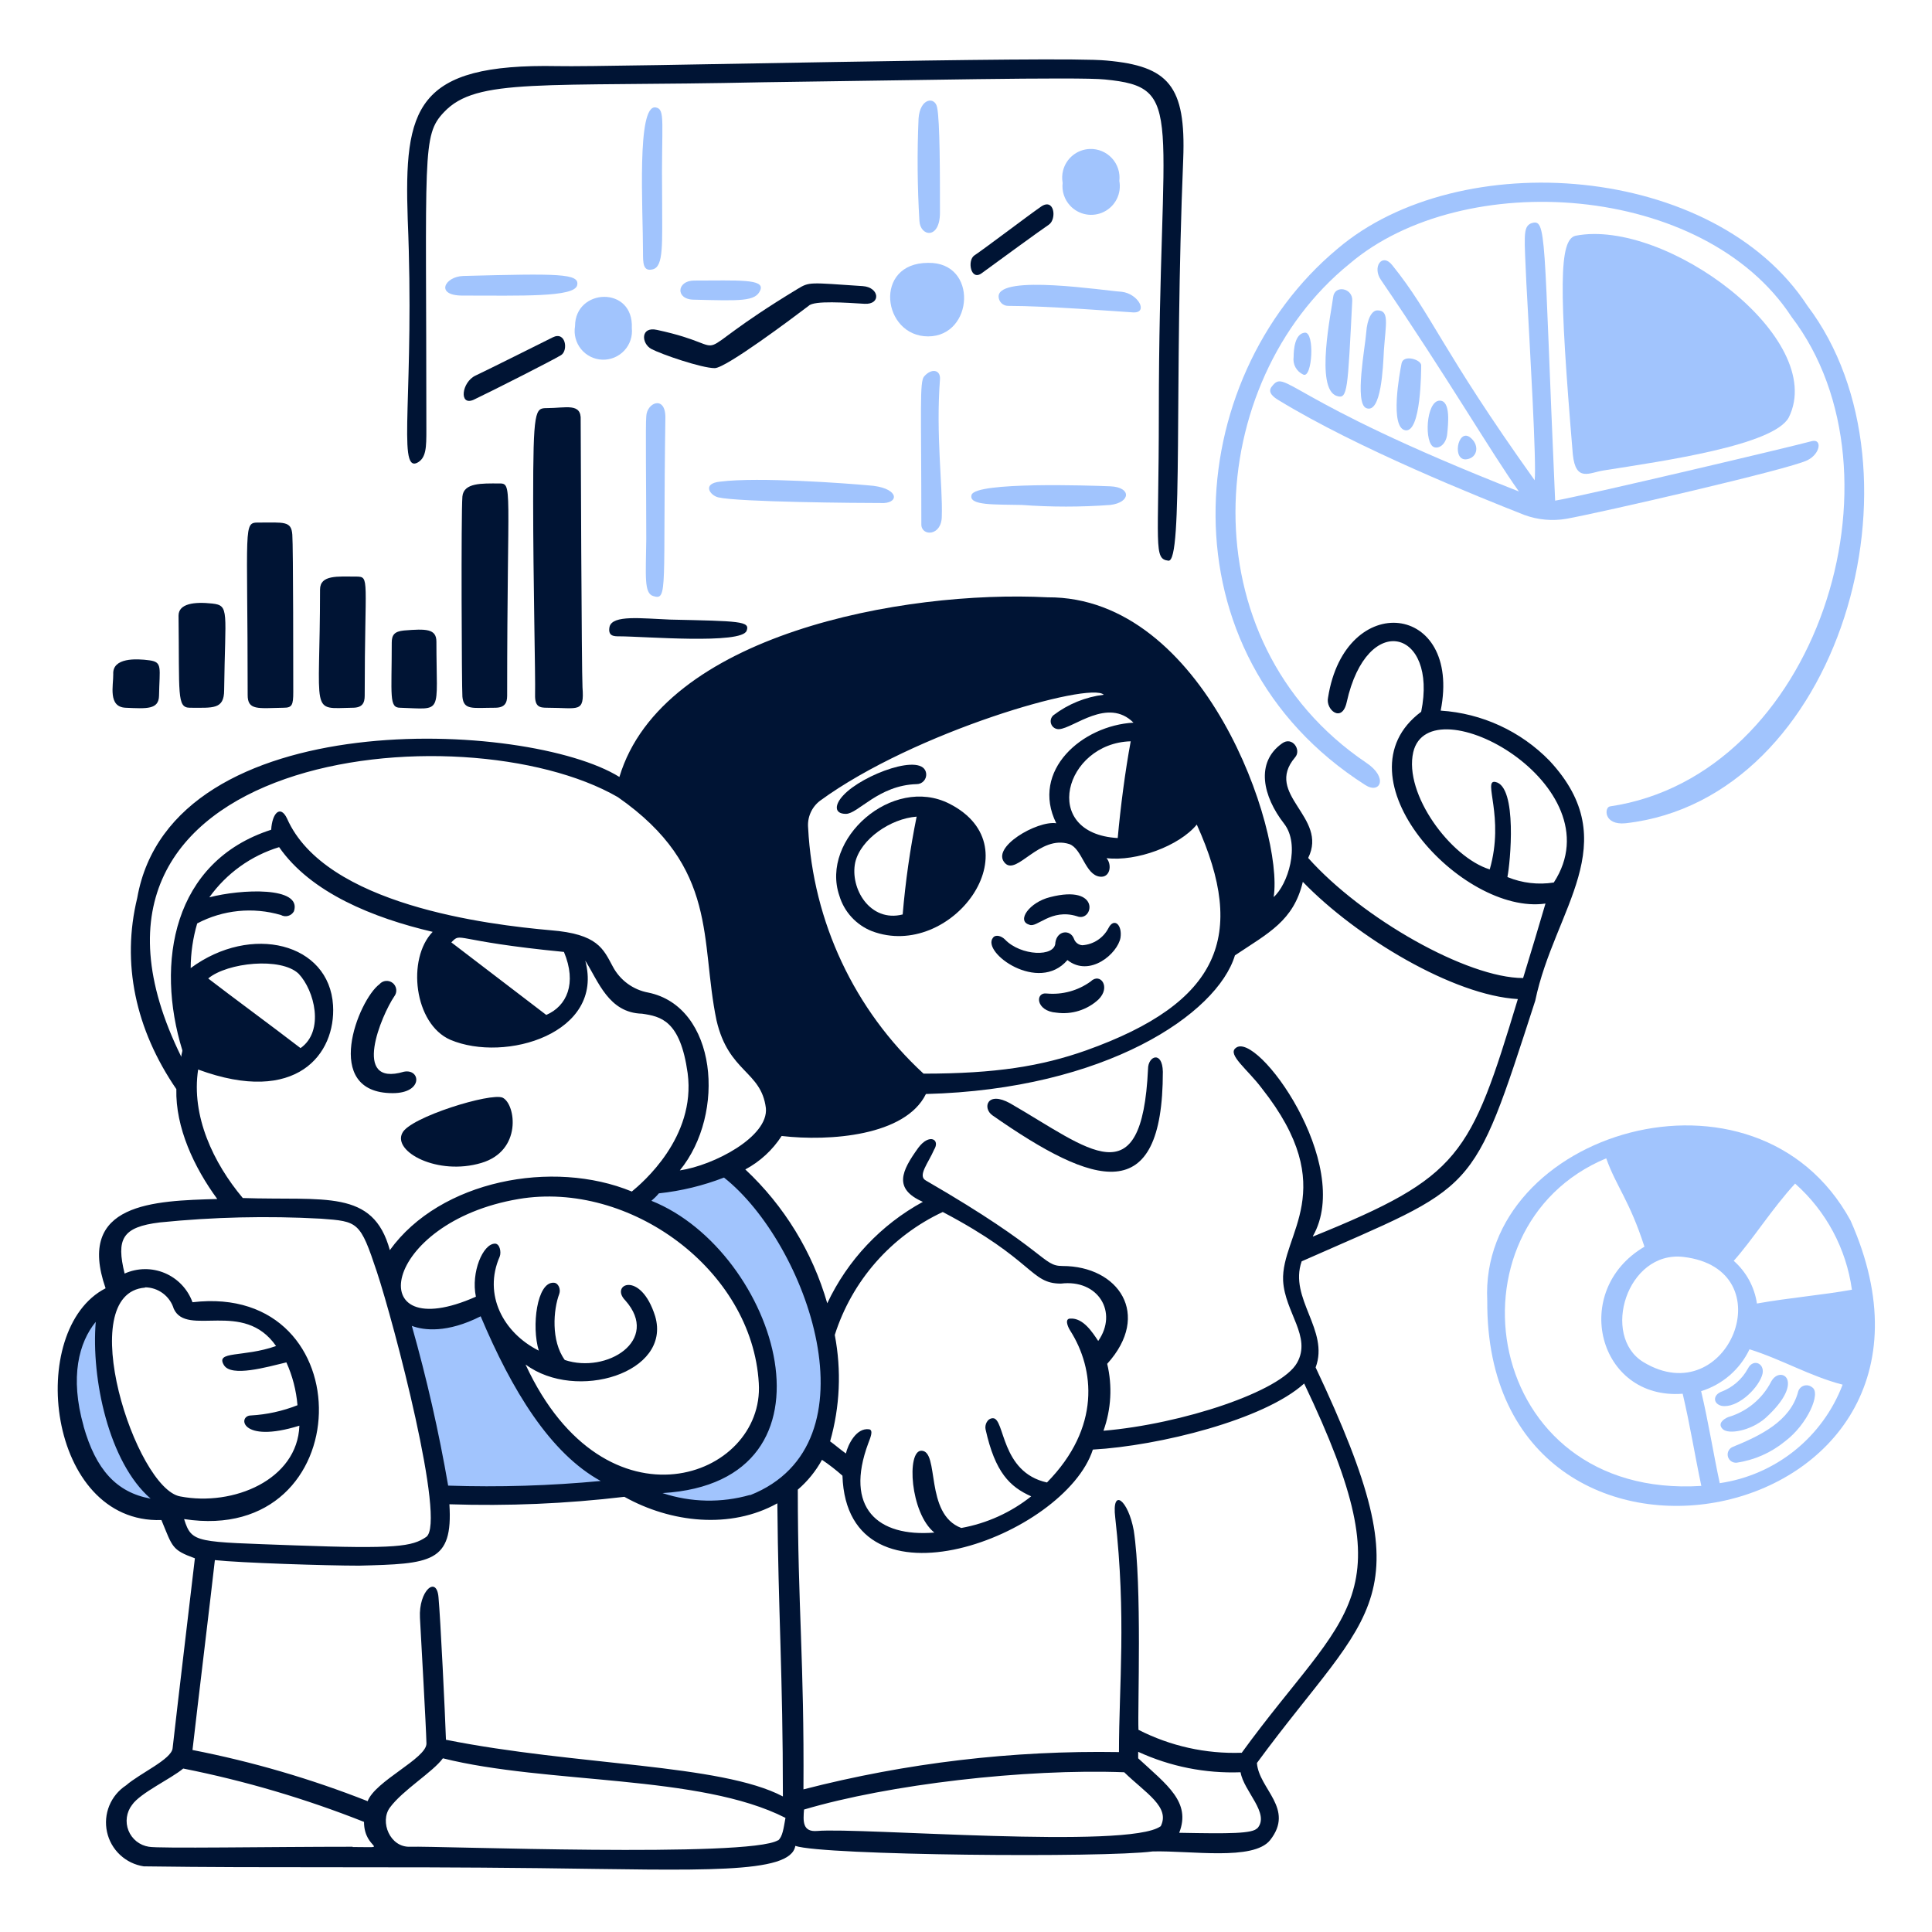
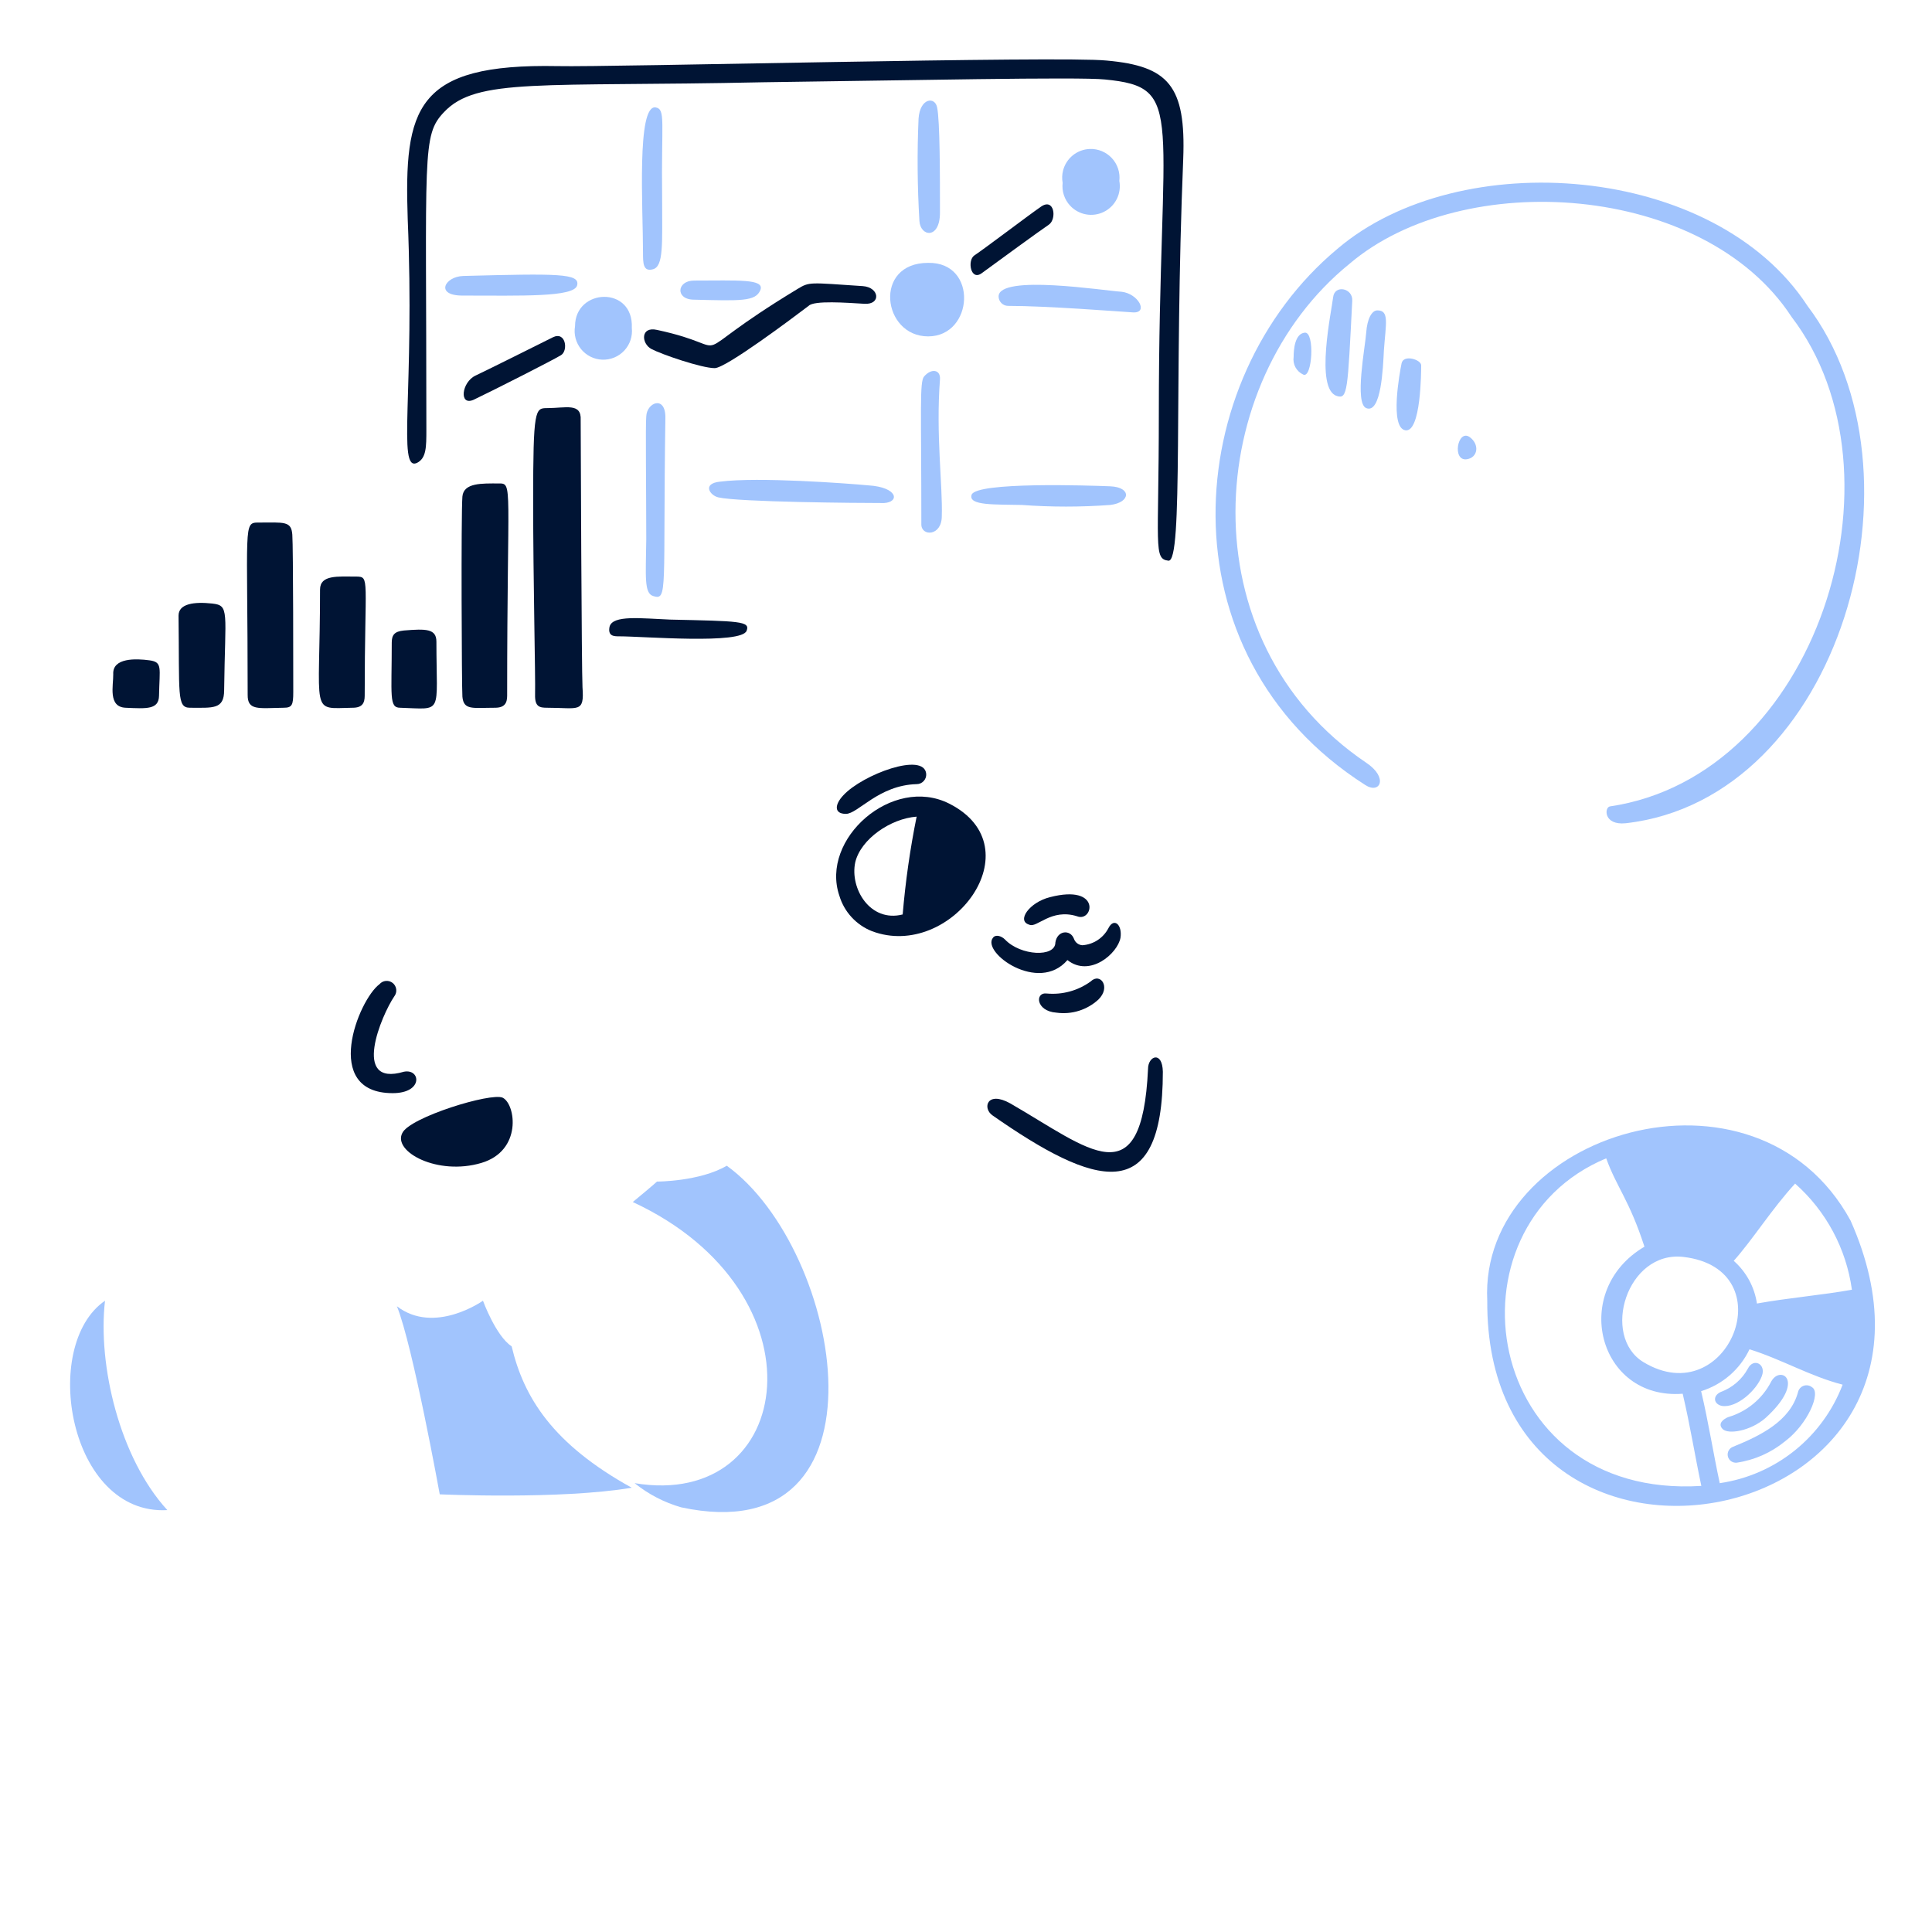
<svg xmlns="http://www.w3.org/2000/svg" width="200" height="200" viewBox="0 0 155 156" fill="none">
  <path d="M55.551 22.654C54.13 22.654 54.007 24.198 55.551 24.198C59.311 24.29 60.515 24.352 60.893 23.426C61.272 22.499 59.087 22.654 55.551 22.654Z" fill="#a1c4fd" />
  <path d="M45.932 26.336C45.876 26.662 45.89 26.997 45.975 27.317C46.059 27.637 46.211 27.936 46.42 28.192C46.629 28.448 46.891 28.657 47.188 28.804C47.485 28.951 47.809 29.032 48.14 29.043C48.471 29.053 48.8 28.993 49.106 28.865C49.411 28.738 49.686 28.546 49.911 28.304C50.137 28.061 50.307 27.773 50.412 27.459C50.516 27.145 50.552 26.812 50.517 26.483C50.672 23.055 45.932 23.256 45.932 26.336Z" fill="#a1c4fd" />
-   <path d="M116.354 35.052C116.431 34.28 116.655 32.35 115.752 32.35C114.632 32.35 114.47 35.832 115.303 36.11C115.751 36.256 116.277 35.809 116.354 35.052Z" fill="#a1c4fd" />
  <path d="M117.937 37.083C118.84 36.951 118.987 35.878 118.161 35.284C117.18 34.635 116.733 37.26 117.937 37.083Z" fill="#a1c4fd" />
  <path d="M107.484 20.099C94.862 30.621 93.132 52.793 109.738 63.385C110.927 64.157 111.637 62.798 109.815 61.586C95.24 51.736 96.691 30.845 108.464 21.303C117.636 13.482 137.098 14.764 144.162 25.588C153.858 38.287 146.223 62.644 129.494 65.114C129.038 65.184 128.969 66.658 130.768 66.473C148.13 64.512 155.572 38.063 145.436 24.684C137.924 13.181 117.335 11.684 107.484 20.099Z" fill="#a1c4fd" />
-   <path d="M128.984 37.986C133.879 37.214 142.734 35.955 143.938 33.701C147.096 27.317 134.018 17.62 126.73 19.033C125.371 19.334 125.371 23.24 126.498 36.689C126.73 38.966 127.857 38.155 128.984 37.986Z" fill="#a1c4fd" />
  <path d="M13.013 121.934C9.153 117.726 7.378 110.207 7.98 105.027C2.722 108.632 5.054 122.381 13.013 121.934Z" fill="#a1c4fd" />
  <path d="M57.658 38.889C56.152 39.036 56.832 40.016 57.511 40.163C59.163 40.541 68.705 40.618 70.882 40.618C72.164 40.541 72.009 39.337 69.608 39.19C67.956 39.036 60.738 38.495 57.658 38.889Z" fill="#a1c4fd" />
  <path d="M52.247 48.13C53.451 48.508 53.019 47.605 53.227 33.701C53.227 31.895 51.722 32.497 51.683 33.624C51.614 34.226 51.683 39.8 51.683 43.544C51.645 46.555 51.498 47.906 52.247 48.13Z" fill="#a1c4fd" />
  <path d="M36.914 22.283C35.409 22.322 34.598 23.866 36.837 23.866C41.577 23.866 45.862 24.013 46.101 23.04C46.34 22.067 44.58 22.083 36.914 22.283Z" fill="#a1c4fd" />
  <path d="M50.741 119.757C51.851 120.652 53.13 121.316 54.501 121.71C71.855 125.431 67.625 100.966 58.183 94.126C56.006 95.407 52.547 95.407 52.547 95.407C52.547 95.407 52.324 95.631 50.594 97.059C66.305 104.347 63.749 121.934 50.741 119.757Z" fill="#a1c4fd" />
  <path d="M51.42 20.399C51.42 21.226 51.42 21.943 52.192 21.75C53.103 21.55 52.964 19.72 52.964 15.968C52.887 9.792 53.265 8.827 52.439 8.673C50.895 8.449 51.42 16.794 51.42 20.399Z" fill="#a1c4fd" />
  <path d="M90.052 23.557C88.701 23.479 80.17 22.128 80.132 23.927C80.131 24.029 80.151 24.129 80.19 24.223C80.229 24.317 80.285 24.402 80.357 24.474C80.429 24.545 80.514 24.602 80.608 24.641C80.702 24.68 80.802 24.699 80.904 24.699C84.061 24.699 89.697 25.147 90.978 25.224C92.26 25.301 91.426 23.703 90.052 23.557Z" fill="#a1c4fd" />
  <path d="M114.253 29.494C114.253 29.038 112.825 28.59 112.671 29.339C112.516 30.088 111.698 34.527 112.972 34.743C114.246 34.959 114.253 29.941 114.253 29.494Z" fill="#a1c4fd" />
  <path d="M74.441 27.162C78.124 27.162 78.502 21.148 74.441 21.225C69.987 21.225 70.736 27.162 74.441 27.162Z" fill="#a1c4fd" />
  <path d="M75.546 41.668C75.623 39.19 75.059 35.122 75.399 30.621C75.453 29.849 74.712 29.71 74.118 30.397C73.739 30.829 73.894 32.983 73.894 42.348C73.894 43.32 75.546 43.32 75.546 41.668Z" fill="#a1c4fd" />
  <path d="M89.882 14.61C89.92 14.278 89.886 13.943 89.783 13.627C89.679 13.31 89.509 13.019 89.283 12.774C89.057 12.529 88.781 12.336 88.474 12.207C88.167 12.078 87.836 12.017 87.503 12.028C87.001 12.045 86.518 12.224 86.127 12.539C85.736 12.855 85.458 13.289 85.336 13.776C85.254 14.099 85.243 14.436 85.304 14.764C85.265 15.095 85.298 15.43 85.401 15.747C85.504 16.064 85.674 16.355 85.901 16.6C86.241 16.969 86.692 17.218 87.186 17.309C87.681 17.4 88.191 17.327 88.64 17.103C89.09 16.878 89.454 16.513 89.678 16.064C89.902 15.614 89.973 15.104 89.882 14.61Z" fill="#a1c4fd" />
  <path d="M104.858 26.861C104.032 26.938 103.955 28.289 103.955 28.814C103.911 29.104 103.963 29.4 104.102 29.657C104.242 29.915 104.461 30.12 104.727 30.243C105.46 30.621 105.684 26.784 104.858 26.861Z" fill="#a1c4fd" />
  <path d="M108.687 24.306C108.765 23.256 107.259 22.955 107.143 24.005C107.028 25.055 105.646 31.416 107.444 31.972C108.317 32.258 108.317 31.547 108.687 24.306Z" fill="#a1c4fd" />
  <path d="M75.398 17.165C75.398 14.162 75.398 9.73 75.167 8.673C74.997 7.777 73.785 7.901 73.669 9.576C73.549 12.331 73.573 15.091 73.739 17.844C73.816 19.118 75.398 19.349 75.398 17.165Z" fill="#a1c4fd" />
  <path d="M50.509 120.127C44.125 116.599 41.793 112.839 40.813 108.709C39.539 107.883 38.497 105.027 38.497 105.027C38.497 105.027 34.583 107.806 31.549 105.474C32.83 108.632 35.007 120.66 35.007 120.66C35.007 120.66 44.734 121.1 50.509 120.127Z" fill="#a1c4fd" />
  <path d="M139.429 116.823C139.278 116.88 139.153 116.99 139.078 117.132C139.002 117.275 138.98 117.44 139.017 117.596C139.054 117.753 139.147 117.891 139.278 117.985C139.41 118.078 139.57 118.121 139.731 118.105C141.166 117.895 142.516 117.297 143.637 116.376C145.444 115.017 146.571 112.461 145.814 112.014C145.722 111.939 145.612 111.888 145.496 111.867C145.379 111.845 145.258 111.854 145.146 111.892C145.033 111.93 144.932 111.995 144.852 112.083C144.771 112.17 144.714 112.277 144.686 112.392C144.061 114.747 141.652 115.92 139.429 116.823Z" fill="#a1c4fd" />
  <path d="M139.051 114.422C138.681 114.569 138.148 114.947 138.604 115.395C139.059 115.842 140.858 115.549 142.062 114.491C145.397 111.457 143.236 110.191 142.51 111.565C142.157 112.251 141.668 112.858 141.074 113.349C140.479 113.84 139.791 114.205 139.051 114.422Z" fill="#a1c4fd" />
  <path d="M111.243 28.29C111.398 26.112 111.699 25.062 110.718 25.062C110.27 25.062 109.892 25.734 109.815 26.861C109.738 27.988 108.85 32.551 109.815 32.952C111.035 33.447 111.174 29.64 111.243 28.29Z" fill="#a1c4fd" />
  <path d="M138.449 112.392C137.777 112.693 137.847 113.365 138.526 113.519C139.73 113.72 141.344 112.253 141.761 111.11C142.131 110.138 141.081 109.613 140.634 110.508C140.158 111.38 139.382 112.05 138.449 112.392Z" fill="#a1c4fd" />
-   <path d="M125.973 41.892C128.745 41.39 143.938 37.908 145.443 37.16C146.493 36.635 146.64 35.43 145.814 35.615C144.162 36.071 127.286 40.055 125.07 40.425C124.105 18.647 124.429 17.597 123.117 18.037C122.445 18.338 122.592 19.164 122.746 22.846C123.047 28.335 123.572 37.352 123.418 38.781C115.821 28.142 115.157 25.433 111.923 21.418C111.097 20.368 110.271 21.573 111.019 22.623C116.354 30.435 119.89 36.519 122.144 39.684C102.844 32.103 103.361 29.648 102.149 31.269C101.848 31.717 102.373 32.095 102.751 32.319C109.143 36.225 118.909 40.132 122.592 41.583C123.673 41.978 124.838 42.085 125.973 41.892Z" fill="#a1c4fd" />
  <path d="M89.148 39.267C87.418 39.198 78.34 38.897 77.954 39.947C77.652 40.85 79.907 40.719 82.007 40.773C84.384 40.948 86.771 40.948 89.148 40.773C90.807 40.572 90.877 39.337 89.148 39.267Z" fill="#a1c4fd" />
  <path d="M119.589 105.027C119.434 131.553 160.173 123.887 148.925 98.557C141.305 84.584 118.909 91.424 119.589 105.027ZM135.43 101.491C143.699 102.471 139.036 114.121 132.196 109.983C128.752 107.883 130.86 100.966 135.43 101.491ZM129.192 93.524C130.019 95.84 131.068 96.905 132.281 100.665C126.267 104.201 128.521 113.063 135.369 112.538C135.971 115.094 136.349 117.502 136.874 119.98C119.118 121.1 115.844 99.074 129.208 93.524H129.192ZM138.364 119.772C137.831 117.294 137.461 114.885 136.859 112.33C137.708 112.067 138.494 111.631 139.167 111.049C139.839 110.467 140.383 109.752 140.765 108.948C143.397 109.774 145.652 111.125 148.284 111.805C147.489 113.891 146.152 115.728 144.411 117.125C142.67 118.523 140.588 119.431 138.379 119.756L138.364 119.772ZM141.367 105.266C141.171 103.927 140.506 102.701 139.491 101.807C141.035 100.078 142.579 97.6 144.447 95.57C146.95 97.787 148.577 100.826 149.033 104.139C146.64 104.571 143.922 104.795 141.382 105.25L141.367 105.266Z" fill="#a1c4fd" />
  <path d="M31.804 57.147C35.332 57.255 34.738 57.78 34.738 51.813C34.738 50.763 33.912 50.763 32.105 50.91C31.333 50.987 31.132 51.288 31.132 51.89C31.132 56.175 30.901 57.147 31.804 57.147Z" fill="#001434" />
  <path d="M44.133 27.239C43.075 27.764 39.022 29.795 37.895 30.327C36.768 30.86 36.544 32.806 37.74 32.281C39.47 31.455 44.21 29.046 44.804 28.675C45.399 28.305 45.183 26.714 44.133 27.239Z" fill="#001434" />
  <path d="M36.837 40.094C36.721 41.522 36.783 55.572 36.837 56.252C36.937 57.371 37.671 57.147 39.469 57.147C40.242 57.147 40.45 56.777 40.45 56.175C40.45 39.02 40.936 39.036 39.77 39.036C38.419 39.036 36.937 38.966 36.837 40.094Z" fill="#001434" />
  <path d="M22.408 57.147C23.088 57.147 23.18 56.923 23.18 55.874C23.18 54.669 23.18 44.147 23.103 43.174C23.026 42.047 22.424 42.194 20.393 42.194C19.112 42.194 19.498 42.248 19.498 56.09C19.483 57.379 20.308 57.186 22.408 57.147Z" fill="#001434" />
  <path d="M33.155 37.384C33.927 37.005 33.927 36.11 33.927 34.682C33.927 12.293 33.548 10.942 35.355 9.051C37.987 6.256 43.168 7.028 61.132 6.642C72.481 6.496 86.686 6.194 88.716 6.418C95.348 7.059 93.07 9.02 93.07 33.4C93.07 44.146 92.622 45.127 93.842 45.273C95.062 45.42 94.29 31.146 95.039 12.849C95.27 6.912 93.842 5.338 88.863 4.89C85.18 4.504 48.649 5.438 44.519 5.338C33.023 5.114 32.12 8.719 32.421 17.69C33 31.424 31.564 38.071 33.155 37.384Z" fill="#001434" />
  <path d="M14.82 57.147C16.703 57.147 17.599 57.301 17.599 55.719C17.676 49.334 18.054 48.886 16.626 48.732C15.198 48.578 13.916 48.732 13.916 49.712C13.994 56.097 13.77 57.132 14.82 57.147Z" fill="#001434" />
  <path d="M69.308 24.53C70.659 24.607 70.512 23.194 69.161 23.102C64.846 22.816 64.876 22.739 63.896 23.333C53.86 29.409 59.634 28.158 52.547 26.637C51.196 26.336 51.281 27.749 52.1 28.181C52.918 28.614 56.153 29.725 57.21 29.725C58.114 29.725 63.518 25.665 64.799 24.692C65.239 24.244 67.856 24.445 69.308 24.53Z" fill="#001434" />
  <path d="M48.718 50.608C48.563 51.38 49.088 51.38 49.49 51.38C51.443 51.38 59.41 52.052 59.788 50.925C60.089 50.153 59.186 50.153 53.612 50.029C51.281 49.936 48.965 49.635 48.718 50.608Z" fill="#001434" />
  <path d="M83.512 16.717C82.532 17.396 78.942 20.121 78.177 20.623C77.583 21.017 77.876 22.731 78.78 22.052C79.907 21.225 83.512 18.593 84.184 18.145C84.855 17.697 84.639 15.891 83.512 16.717Z" fill="#001434" />
  <path d="M43.677 57.147C46.233 57.147 46.688 57.603 46.534 55.495C46.464 54.291 46.387 34.983 46.387 33.925C46.464 32.497 45.183 32.953 43.677 32.953C42.704 32.953 42.55 33.022 42.55 40.464C42.55 46.926 42.743 54.592 42.705 56.097C42.681 57.078 43.075 57.147 43.677 57.147Z" fill="#001434" />
  <path d="M27.975 57.147C28.747 57.147 28.948 56.776 28.948 56.174C28.948 46.655 29.38 46.578 28.276 46.555C26.771 46.555 25.342 46.4 25.342 47.605C25.342 57.873 24.478 57.209 27.975 57.147Z" fill="#001434" />
  <path d="M92.198 86.314C91.704 96.821 87.458 92.775 81.073 89.093C79.19 88.043 78.804 89.487 79.645 90.066C87.867 95.802 93.395 97.585 93.395 86.538C93.356 84.816 92.198 85.256 92.198 86.314Z" fill="#001434" />
-   <path d="M124.622 61.431C122.294 59.039 119.161 57.595 115.829 57.379C117.558 48.655 108.109 47.605 106.735 56.321C106.511 57.301 107.862 58.428 108.24 56.699C109.892 49.257 115.605 50.84 114.254 57.471C107.19 62.736 117.558 73.93 124.29 72.958C123.765 74.756 123.086 77.011 122.484 78.972C117.975 78.972 109.483 74.162 105.129 69.275C106.781 65.963 101.516 64.164 104.071 61.154C104.604 60.559 103.847 59.424 103.021 60.026C100.844 61.571 101.477 64.311 103.176 66.496C104.527 68.218 103.469 71.452 102.342 72.433C103.176 67.09 96.784 48.153 84.084 48.23C72.434 47.628 52.964 51.233 49.514 62.736C42.148 58.151 13.36 56.722 10.581 72.502C9.3 77.767 10.427 83.102 13.739 87.942C13.661 91.03 15.167 94.257 17.043 96.813C11.932 96.959 5.617 97.114 8.026 104.023C1.564 107.335 3.293 123.038 12.534 122.737C13.438 124.921 13.36 125.145 15.236 125.825C14.943 128.38 13.885 137.173 13.438 141.157C13.36 142.052 10.805 143.179 9.678 144.16C9.071 144.557 8.599 145.13 8.324 145.801C8.05 146.473 7.986 147.212 8.141 147.921C8.295 148.63 8.662 149.275 9.191 149.771C9.721 150.267 10.389 150.591 11.106 150.699C21.551 150.845 30.198 150.699 43.044 150.845C56.052 151 63.34 151.37 63.718 149.047C65.973 149.819 88.67 150.019 92.576 149.494C95.664 149.417 100.69 150.266 102.049 148.591C104.071 146.036 101.145 144.461 100.991 142.353C110.309 129.654 114.748 129.507 105.731 110.415C106.858 107.405 103.546 104.849 104.604 101.846C118.878 95.531 118.276 96.813 123.464 80.801C125 73.382 130.798 68.079 124.622 61.431ZM65.702 64.666C73.353 59.069 87.535 55.008 88.623 56.097C87.147 56.278 85.746 56.848 84.563 57.749C84.46 57.836 84.387 57.953 84.355 58.084C84.323 58.214 84.333 58.352 84.384 58.476C84.434 58.602 84.522 58.708 84.636 58.779C84.75 58.851 84.884 58.885 85.018 58.876C86.184 58.807 88.948 56.275 91.024 58.351C86.894 58.575 82.687 62.211 84.787 66.473C83.243 66.241 79.436 68.441 80.656 69.7C81.621 70.696 83.436 67.384 85.844 68.156C86.894 68.534 87.118 70.657 88.322 70.788C89.148 70.881 89.303 69.816 88.847 69.291C91.256 69.584 94.715 68.31 96.135 66.581C100.196 75.552 98.019 80.956 87.195 84.816C83.59 86.09 79.907 86.692 74.071 86.692C68.489 81.552 65.144 74.429 64.753 66.851C64.713 66.436 64.78 66.018 64.946 65.636C65.112 65.254 65.372 64.92 65.702 64.666ZM90.8 59.857C90.353 62.258 89.974 65.191 89.751 67.669C83.436 67.299 85.466 60.003 90.8 59.857ZM14.14 85.333C1.966 60.683 36.914 57.147 49.39 64.365C57.581 70.078 56.006 75.945 57.357 82.399C58.337 86.614 60.962 86.46 61.341 89.471C61.565 91.787 57.133 94.103 54.392 94.504C58.152 89.919 57.396 81.272 51.837 80.145C51.234 80.033 50.663 79.786 50.168 79.422C49.674 79.059 49.268 78.588 48.981 78.045C48.209 76.617 47.776 75.413 43.947 75.112C38.906 74.664 25.759 73.081 22.678 66.094C22.146 64.967 21.474 65.639 21.397 66.998C13.453 69.553 12.04 77.744 14.225 84.816C14.225 84.955 14.14 85.109 14.14 85.333ZM43.608 81.951L35.942 76.092C36.806 75.227 35.942 75.976 45.036 76.864C46.101 79.412 45.26 81.241 43.608 81.951ZM15.499 86.36C23.466 89.293 26.623 85.086 26.392 81.18C26.091 76.138 19.784 74.563 14.897 78.169C14.901 76.948 15.078 75.734 15.422 74.563C17.501 73.465 19.928 73.221 22.184 73.884C22.273 73.933 22.371 73.965 22.471 73.976C22.572 73.988 22.674 73.979 22.772 73.951C22.869 73.923 22.96 73.876 23.04 73.813C23.119 73.75 23.185 73.672 23.234 73.583C23.914 71.56 18.957 71.784 16.402 72.456C17.784 70.522 19.765 69.097 22.038 68.403C24.593 72.085 29.627 74.116 34.436 75.243C32.329 77.42 32.931 82.677 35.864 83.959C40.296 85.835 48.34 83.434 46.757 77.567C47.815 79.226 48.641 81.782 51.343 81.851C52.849 82.075 54.431 82.376 55.026 86.661C55.705 91.849 51.343 95.531 50.517 96.21C44.133 93.578 35.038 95.307 30.978 100.943C29.627 95.979 25.72 96.959 19.104 96.735C16.719 93.894 14.928 90.104 15.499 86.36ZM16.325 78.995C17.869 77.721 22.184 77.265 23.613 78.624C24.894 79.975 25.72 83.256 23.767 84.63C21.358 82.778 18.278 80.523 16.325 79.018V78.995ZM41.948 110.184C46.008 113.195 53.752 110.863 52.401 106.277C51.227 102.533 48.711 103.714 49.992 105.004C52.849 108.231 48.487 110.94 45.105 109.813C43.978 108.269 44.179 105.745 44.657 104.479C44.797 104.093 44.58 103.575 44.21 103.575C42.851 103.498 42.403 107.103 43.005 109.057C40.149 107.628 38.497 104.548 39.848 101.468C39.995 101.09 39.848 100.418 39.47 100.418C38.497 100.418 37.517 102.734 37.926 104.703C28.608 108.833 30.26 98.689 41.384 96.813C50.324 95.307 60.244 102.518 60.769 111.689C61.248 119.348 48.386 124.088 41.948 110.207V110.184ZM48.039 119.579C43.933 119.968 39.808 120.095 35.687 119.957C34.935 115.609 33.956 111.303 32.753 107.057C33.726 107.428 35.61 107.652 38.312 106.285C40.821 112.237 43.909 117.348 48.039 119.602V119.579ZM6.25 115.148C5.123 111.164 5.88 108.385 7.231 106.733C6.852 111.311 8.281 118.081 11.662 121.007C8.883 120.506 7.231 118.63 6.25 115.171V115.148ZM11.214 103.946C11.734 103.95 12.239 104.12 12.656 104.431C13.072 104.742 13.379 105.178 13.53 105.675C14.58 107.991 19.166 104.903 21.791 108.686C19.135 109.62 16.858 109.049 17.583 110.23C18.185 111.211 21.042 110.385 22.624 110.006C23.118 111.1 23.421 112.269 23.52 113.465C22.321 113.939 21.055 114.218 19.768 114.291C18.672 114.291 18.896 116.607 23.674 115.117C23.52 119.479 18.34 121.656 14.055 120.83C10.458 120.204 5.347 104.425 11.214 103.969V103.946ZM14.372 122.659C28.577 124.844 28.947 103.498 15.043 105.15C14.853 104.625 14.556 104.145 14.171 103.74C13.787 103.335 13.322 103.014 12.808 102.796C12.293 102.579 11.74 102.47 11.181 102.477C10.623 102.483 10.071 102.605 9.562 102.834C8.883 100.055 9.338 99.075 12.418 98.704C16.738 98.266 21.084 98.166 25.419 98.403C28.422 98.627 28.577 98.627 29.928 102.688C31.279 106.748 35.563 122.976 33.911 124.103C32.784 124.875 31.503 125.084 23.311 124.782C15.329 124.481 14.997 124.636 14.372 122.683V122.659ZM27.974 149.116C21.358 149.116 12.264 149.271 11.515 149.116C11.152 149.06 10.81 148.909 10.522 148.681C10.235 148.452 10.011 148.152 9.875 147.811C9.738 147.469 9.693 147.098 9.744 146.734C9.795 146.37 9.939 146.026 10.164 145.735C10.835 144.762 13.313 143.627 14.294 142.801C19.28 143.793 24.166 145.235 28.892 147.109C28.892 149.44 31.208 149.139 27.974 149.139V149.116H27.974ZM29.179 145.434C24.602 143.63 19.871 142.247 15.043 141.303C15.499 137.32 16.549 128.673 16.85 125.971C18.88 126.195 25.867 126.419 28.499 126.419C34.282 126.272 36.088 126.195 35.787 121.463C40.504 121.619 45.227 121.418 49.915 120.861C53.675 122.961 58.484 123.493 62.267 121.386C62.344 130.325 62.715 135.135 62.715 145.055C57.72 142.415 46.008 142.577 35.509 140.477C35.44 138.37 35.062 130.627 34.907 128.974C34.76 127.176 33.294 128.449 33.409 130.627C33.525 132.804 33.896 139.273 33.934 140.778C33.942 141.998 29.773 143.805 29.179 145.457V145.434ZM62.321 148.591C60.005 150.019 34.66 149.039 32.63 149.116C30.978 149.193 30.151 147.086 30.978 145.959C32.028 144.53 34.436 143.102 35.262 141.975C43.677 144.083 56.006 143.257 62.923 146.785C62.769 147.634 62.692 148.313 62.321 148.614V148.591ZM60.067 120.706C57.748 121.37 55.283 121.319 52.995 120.56C68.181 119.656 62.259 101.02 52.1 96.959C52.317 96.776 52.519 96.575 52.702 96.357C54.503 96.165 56.27 95.737 57.959 95.083C64.645 100.364 70.512 116.599 60.067 120.729V120.706ZM93.209 147.464C90.654 149.34 68.937 147.541 65.479 147.842C64.274 147.943 64.351 147.016 64.421 146.113C71.261 144.083 82.231 142.801 90.275 143.102C92.005 144.785 94.035 145.912 93.209 147.487V147.464ZM101.022 147.611C100.651 148.066 98.767 148.066 94.715 147.989C95.687 145.511 93.734 144.129 91.403 141.975V141.45C93.991 142.641 96.823 143.207 99.671 143.102C99.918 144.631 102.079 146.437 101.022 147.634V147.611ZM99.748 141.527C96.862 141.627 93.997 140.989 91.426 139.674C91.349 138.015 91.727 128.025 91.047 123.586C90.6 121.108 89.249 120.058 89.55 122.536C90.453 130.58 89.851 136.061 89.851 141.473C81.262 141.328 72.693 142.341 64.375 144.484C64.444 134.031 63.919 129.816 63.919 120.282C64.71 119.603 65.372 118.787 65.872 117.873C66.451 118.263 67.003 118.691 67.524 119.155C67.903 130.65 85.489 124.041 87.743 117.047C93.078 116.746 101.57 114.646 104.805 111.712C113.196 129.299 108.317 129.754 99.748 141.55V141.527ZM66.907 107.783C67.597 105.618 68.727 103.618 70.227 101.911C71.727 100.204 73.564 98.825 75.623 97.863C83.049 101.769 82.671 103.645 85.165 103.645C88.176 103.274 89.797 105.961 88.176 108.277C87.72 107.598 86.971 106.401 85.921 106.47C85.466 106.47 85.682 107.08 85.921 107.451C87.882 110.539 88.4 115.264 84.038 119.703C80.278 118.877 80.656 114.515 79.676 114.515C79.228 114.515 78.996 115.04 79.081 115.418C79.853 118.892 81.034 120.05 82.764 120.822C81.123 122.127 79.184 123.005 77.12 123.377C74.117 122.25 75.399 117.14 73.893 117.14C72.689 117.14 72.99 122.173 74.943 123.748C70.358 124.126 67.671 121.748 69.609 116.537C69.748 116.159 70.057 115.487 69.686 115.41C68.628 115.256 67.957 116.684 67.802 117.363C67.277 116.985 66.83 116.591 66.528 116.383C67.322 113.593 67.452 110.655 66.907 107.806V107.783ZM105.507 99.816C108.842 94.01 100.96 83.133 99.269 84.63C98.598 85.163 100.25 86.36 101.377 87.865C107.869 96.072 102.921 99.638 103.106 103.421C103.253 105.976 105.422 107.93 104.233 110.037C102.952 112.353 94.915 114.993 88.6 115.526C89.224 113.792 89.329 111.914 88.901 110.122C92.507 106.138 89.805 102.224 85.296 102.224C83.621 102.224 84.215 101.082 74.249 95.315C73.569 94.937 74.472 93.887 74.92 92.837C75.445 92.011 74.542 91.478 73.646 92.682C72.288 94.566 71.616 95.987 74.017 97.044C70.639 98.886 67.935 101.754 66.297 105.235C65.108 101.101 62.821 97.367 59.681 94.427C60.872 93.789 61.881 92.86 62.614 91.725C66.475 92.173 72.604 91.725 74.264 88.336C88.762 87.965 97.787 81.874 99.215 77.142C101.917 75.335 103.948 74.363 104.697 71.205C109.058 75.714 116.871 80.377 122.059 80.67C118.214 93.37 117.435 95.014 105.53 99.839L105.507 99.816ZM121.217 70.804C121.441 69.754 122.051 63.477 120.237 63.138C119.203 62.945 121.009 65.956 119.789 70.201C116.632 69.229 112.841 64.118 113.613 60.737C114.933 55.117 130.088 63.4 124.962 71.259C123.705 71.457 122.419 71.307 121.241 70.827L121.217 70.804Z" fill="#001434" />
  <path d="M31.981 91.494C31.209 92.999 34.838 94.952 38.366 93.902C41.678 92.922 41.145 89.17 40.095 88.637C39.169 88.19 32.56 90.22 31.981 91.494Z" fill="#001434" />
  <path d="M31.209 88.267C33.703 88.267 33.463 86.267 32.112 86.537C27.828 87.811 30.314 81.952 31.34 80.446C31.463 80.286 31.518 80.084 31.494 79.884C31.47 79.683 31.369 79.5 31.212 79.374C31.055 79.247 30.855 79.186 30.654 79.205C30.453 79.224 30.267 79.32 30.136 79.474C28.453 80.717 25.419 88.267 31.209 88.267Z" fill="#001434" />
  <path d="M69.909 75.189C76.294 77.59 83.134 68.426 76.147 64.89C71.561 62.574 65.702 67.747 67.277 72.332C67.471 72.977 67.808 73.569 68.265 74.063C68.721 74.558 69.283 74.943 69.909 75.189ZM68.558 69.623C69.006 67.747 71.415 66.094 73.514 65.94C72.986 68.549 72.61 71.186 72.387 73.838C69.755 74.509 68.103 71.73 68.558 69.623Z" fill="#001434" />
  <path d="M87.566 79.25C86.543 79.99 85.287 80.336 84.03 80.222C83.05 80.091 83.127 81.651 84.802 81.767C85.41 81.852 86.029 81.801 86.615 81.618C87.201 81.435 87.74 81.125 88.191 80.709C89.226 79.698 88.338 78.493 87.566 79.25Z" fill="#001434" />
  <path d="M9.632 57.147C11.361 57.224 12.318 57.301 12.341 56.174C12.38 53.92 12.643 53.464 11.569 53.318C10.496 53.171 8.566 53.094 8.644 54.445C8.659 55.348 8.203 57.077 9.632 57.147Z" fill="#001434" />
  <path d="M82.609 74.664C83.219 74.965 84.361 73.321 86.469 73.985C87.766 74.502 88.468 71.36 84.284 72.441C82.609 72.858 81.559 74.363 82.609 74.664Z" fill="#001434" />
  <path d="M67.802 65.716C68.783 65.716 70.435 63.4 73.515 63.315C73.621 63.315 73.726 63.294 73.824 63.252C73.921 63.209 74.009 63.148 74.081 63.07C74.153 62.993 74.209 62.901 74.245 62.801C74.28 62.701 74.294 62.595 74.287 62.489C74.133 60.683 69.145 62.535 67.594 64.218C66.891 64.96 66.829 65.716 67.802 65.716Z" fill="#001434" />
  <path d="M85.69 77.521C87.496 78.949 89.751 76.988 89.975 75.714C90.129 74.664 89.45 74.062 89.002 74.942C88.799 75.334 88.498 75.667 88.129 75.909C87.76 76.151 87.335 76.294 86.894 76.324C86.742 76.314 86.596 76.258 86.475 76.165C86.354 76.071 86.264 75.944 86.215 75.799C85.921 75.027 84.864 75.12 84.717 76.1C84.717 77.32 81.907 77.181 80.656 75.869C80.363 75.568 79.884 75.429 79.676 75.722C78.734 76.903 83.351 80.254 85.69 77.521Z" fill="#001434" />
</svg>